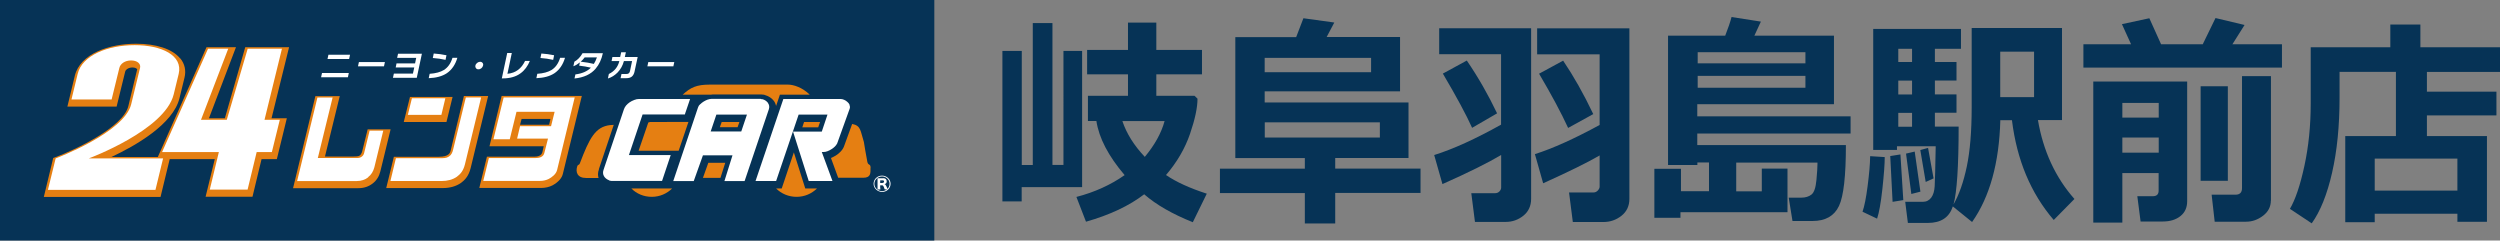
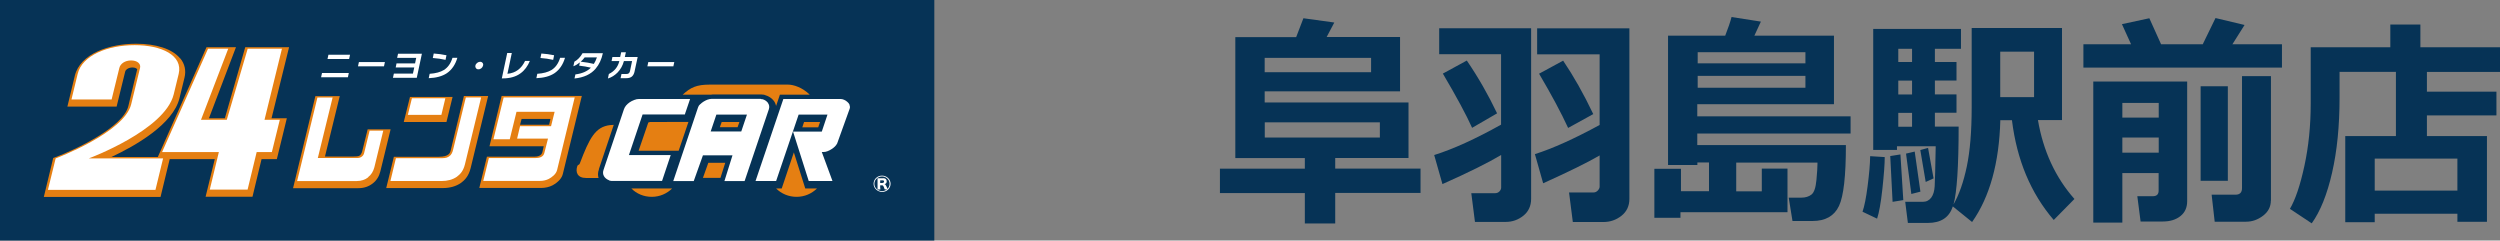
<svg xmlns="http://www.w3.org/2000/svg" viewBox="0 0 245.26 23.6">
  <rect x="0" y="0" width="245.26" height="23.6" fill="#808080" stroke="none" />
  <defs>
    <style> .cls-1 { fill: #fff; } .cls-2 { fill: #e57f12; } .cls-3 { fill: #063356; } </style>
  </defs>
  <g id="_画像" data-name="画像">
    <g>
      <rect class="cls-3" x="34.03" y="-34.03" width="23.6" height="91.66" transform="translate(57.63 -34.03) rotate(90)" />
      <g>
        <path class="cls-2" d="m36.07,12.68l-.56,2.25c-.05.12-.12.28-.27.36-.12.05-.33.07-.7.07h-2.66l1.45-5.93h-2.39l-2.19,9.03h6.42c.54,0,1-.16,1.39-.46.39-.3.64-.71.76-1.21l1-4.1h-2.24Z" />
        <g>
          <polygon class="cls-2" points="44.4 9.51 40.22 9.51 39.61 11.97 43.8 11.97 44.4 9.51" />
          <path class="cls-2" d="m45.51,9.42l-1.31,5.4c-.05.17-.16.56-1.15.56h-4.41l-.75,3.07h5.55c.7,0,1.3-.17,1.79-.51.35-.26.74-.64.94-1.44l1.72-7.08h-2.39Z" />
        </g>
        <path class="cls-2" d="m49.21,9.42l-1.19,4.93h5.32l-.13.58c-.1.37-.48.44-.78.44h-4.66l-.75,3.07h6.05c.43,0,.81-.09,1.14-.26.56-.31.91-.7,1.01-1.13l1.86-7.64h-7.86Zm1.96,2.25h2.83l-.13.57h-2.85l.15-.57Z" />
        <path class="cls-1" d="m36.13,17.39c-.31.24-.68.37-1.12.37h-5.86l1.99-8.19h1.49l-1.45,5.93h3.91c.15,0,.29-.05.41-.14.12-.09.2-.22.23-.37l.53-2.17h1.34l-.87,3.58c-.11.42-.31.75-.62.98" />
        <path class="cls-1" d="m47.2,9.57l-1.59,6.56c-.16.63-.44.95-.79,1.21-.4.28-.91.42-1.52.42h-5l.54-2.24h4.35c.33,0,.6,0,.83-.15.26-.16.37-.41.44-.72l1.24-5.09h1.49m-7.17,1.71h3.28l.39-1.63h-3.28l-.4,1.63Z" />
        <path class="cls-1" d="m51.03,12.38h3.03l.35-1.41h-3.74l-.66,2.69h-1.6l1-4.1h6.97l-1.73,7.13c-.11.41-.51.7-.81.86-.25.13-.55.2-.92.2h-5.51l.55-2.24h4.51c.45,0,.85-.1.94-.53l.35-1.38h-3.03l.29-1.23" />
        <path class="cls-2" d="m17.67,5.73c-.75-.92-2.33-1.44-4.32-1.44-2.61,0-5.48.97-6.01,3.14l-.73,3.03h4.83l.84-3.43c.04-.19.32-.41.71-.41.25,0,.39.08.45.15.03.03.03.04.01.07l-.86,3.57c-.51,2.1-5.33,4.33-7.15,5.01l-.22.08-.92,3.82h11.45l.95-3.92h-5.77c2.34-1.09,6.06-3.21,6.68-5.77l.49-2.01c.17-.7.03-1.35-.41-1.89Z" />
        <polygon class="cls-2" points="28.36 4.63 24.06 4.63 22.06 11.6 20.5 11.6 23.15 4.63 20.26 4.63 15.39 15.61 21.07 15.61 20.17 19.3 24.77 19.3 25.66 15.61 27.16 15.61 28.14 11.6 26.64 11.6 28.36 4.63" />
        <path class="cls-1" d="m8.71,15.54s7.46-2.76,8.33-6.28l.49-2.01c.43-1.82-1.67-2.82-4.32-2.82s-5.15,1-5.59,2.82l-.61,2.51h3.94l.76-3.1c.1-.41.55-.73,1.15-.73s.98.32.88.73c0,0-.33,1.32-.87,3.57-.67,2.78-7.41,5.31-7.41,5.31l-.76,3.09h10.55l.75-3.09h-7.29" />
        <polyline class="cls-1" points="24.3 4.78 22.25 11.75 19.72 11.75 22.39 4.78 20.41 4.78 15.9 14.92 21.47 14.92 20.58 18.6 24.29 18.6 25.18 14.92 26.67 14.92 27.45 11.75 25.95 11.75 27.66 4.78 24.3 4.78" />
        <g>
          <path class="cls-2" d="m69.73,9.29h0c.05,0,.11-.02.16-.02h4.83c.07,0,.14.02.18.02h.05l.11.04c.36.1.65.3.86.57.11.15.18.32.22.49l.37-1.1h2.93c-.73-.72-1.6-.99-2.14-.99h-7.65c-1.34,0-1.9.28-2.68.99h2.77Z" />
          <path class="cls-2" d="m67.53,11.96h-.01s-3.75.01-3.75.01c-.05.02-.11.03-.17.05l-.95,2.77h3.93l.96-2.83Z" />
          <polygon class="cls-2" points="64.58 16.3 60.5 16.3 60.27 16.97 64.36 16.97 64.58 16.3" />
-           <path class="cls-2" d="m80.39,16.97l-1.04-2.84h1.54s.02-.01.03-.02c.07-.03.14-.07.21-.11,0,0,0,0,0,0h-1.93s.94,2.97.94,2.97h.24Z" />
          <polygon class="cls-2" points="78.71 12.49 80.27 12.49 80.45 11.97 78.88 11.97 78.71 12.49" />
          <polygon class="cls-2" points="67.8 16.05 68.36 14.47 73.27 14.47 72.99 15.34 73.44 13.99 68.49 13.99 67.8 16.05" />
          <path class="cls-2" d="m79,18.49l-1.12-3.54-1.19,3.54h-.55c.51.51,1.22.82,2.01.82s1.49-.32,2-.82h-1.14Z" />
          <path class="cls-2" d="m65.5,18.49h-3.56c.5.51,1.21.82,2,.82s1.49-.32,2-.82h-.44Z" />
-           <path class="cls-2" d="m85.41,16.49c0-.48-.23-.21-.32-.61-.09-.4-.34-1.95-.34-1.95-.35-1.09-.27-1.6-1.15-1.77l-.81,2.23c-.08.19-.19.35-.35.51-.13.13-.27.25-.43.35-.16.1-.33.18-.49.25l.71,1.94h2.45c.78,0,.72-.48.72-.96Z" />
          <path class="cls-2" d="m58.75,16.6l1.46-4.35-.34.02c-1.47.16-2.05,1.29-2.99,3.77-.05.15-.18.1-.24.24-.21.6,0,1.18.85,1.18h1.23c-.07-.22-.09-.51.04-.85Z" />
          <polygon class="cls-2" points="71.15 15.97 69.49 15.97 68.96 17.45 70.68 17.45 71.15 15.97" />
          <polygon class="cls-2" points="70.8 11.97 70.62 12.48 72.36 12.48 72.54 11.97 70.8 11.97" />
        </g>
        <path class="cls-1" d="m67.18,11.24l.52-1.53h-5c-.16,0-.32.03-.49.1-.16.06-.3.13-.43.22-.14.1-.26.2-.36.32-.1.12-.16.24-.21.37l-1.99,5.91c-.09.24-.08.46.03.65.1.17.26.31.49.4.03.03.08.05.13.05.05.01.09.02.11.02h4.97l.85-2.54h-4.1l1.34-3.98h4.11Z" />
        <path class="cls-1" d="m75.34,10.09c-.13-.17-.32-.3-.54-.36h-.08s-.07-.03-.1-.03h-4.82c-.12,0-.24.03-.4.08-.13.05-.25.11-.38.19-.12.08-.23.16-.33.26-.12.1-.18.21-.21.31l-2.43,7.22h2.01l.9-2.52h2.9l-.79,2.52h1.98l2.38-7.05c.07-.23.04-.43-.1-.62Zm-2.06,1.15l-.56,1.66h-3l.56-1.66h3Z" />
        <path class="cls-1" d="m83.35,10.29c-.05-.12-.12-.21-.23-.3-.09-.08-.19-.15-.31-.2-.12-.05-.23-.08-.35-.08h-5.61l-2.73,8.05h2.02l2.21-6.52h2.83l-.56,1.67h-2.82l1.54,4.85h2.33l-1.05-2.85h.19c.11,0,.24-.02.38-.08.13-.05.27-.12.39-.2.13-.08.24-.17.33-.26.1-.11.17-.2.22-.3l1.22-3.39c.05-.12.04-.25-.01-.37Z" />
        <path class="cls-1" d="m87.37,18.03c0,.44-.37.8-.82.8s-.85-.35-.85-.8.37-.8.83-.8.84.36.84.8m-.73-.55c.22,0,.35.11.35.3,0,.16-.06.24-.22.29.09.02.12.05.2.23.03.08.06.14.07.17,0,.03.02.04.02.05t0,.02c.14-.14.21-.32.21-.51,0-.4-.33-.72-.73-.72-.43,0-.76.32-.76.72s.33.72.76.72c.17,0,.34-.07.49-.17h-.24s-.03-.09-.07-.2c-.07-.17-.1-.2-.2-.2h-.17v.21c0,.09.01.13.02.2h-.28c0-.06,0-.1,0-.19v-.71c0-.09,0-.13,0-.2.06,0,.1,0,.19,0h.36Zm-.05.46c.09,0,.14-.06.14-.14,0-.07-.05-.11-.14-.11h-.24v.26h.24Z" />
        <g>
          <path class="cls-1" d="m34.13,7.58h-2.63l.09-.42h2.63l-.09.42Zm.12-1.79h-2.12l.09-.42h2.12l-.09.42Z" />
          <path class="cls-1" d="m37.67,6.51h-2.55l.09-.42h2.55l-.09.42Z" />
          <path class="cls-1" d="m40.89,7.63h-2.34l.09-.41h1.87l.13-.6h-1.82l.08-.4h1.82l.11-.54h-1.87l.09-.41h2.34l-.5,2.35Z" />
          <path class="cls-1" d="m44.87,5.67c-.2.68-.55,1.18-1.03,1.51-.45.3-1.04.46-1.78.49l.09-.43c.6-.04,1.06-.17,1.39-.37.39-.24.68-.64.85-1.2h.47Zm-1.17.2c-.39-.09-.81-.15-1.24-.18l.09-.44c.42.03.83.08,1.25.17l-.09.45Z" />
          <path class="cls-1" d="m47.39,6.43c-.02.1-.08.19-.16.26-.09.07-.18.11-.29.11s-.19-.03-.24-.11c-.06-.07-.08-.16-.06-.26.02-.1.08-.19.17-.26.09-.07.19-.11.29-.11s.19.04.24.11c.06.07.08.16.05.26Z" />
          <path class="cls-1" d="m51.98,5.98c-.21.51-.51.92-.91,1.21-.46.34-1.04.5-1.74.5h-.1l.53-2.49h.45l-.43,2.04c.41-.04.76-.17,1.04-.38.28-.21.51-.5.69-.88h.48Z" />
          <path class="cls-1" d="m55.43,5.67c-.2.68-.55,1.18-1.03,1.51-.45.3-1.04.46-1.78.49l.09-.43c.6-.04,1.06-.17,1.39-.37.39-.24.68-.64.85-1.2h.47Zm-1.17.2c-.39-.09-.81-.15-1.24-.18l.09-.44c.42.03.83.08,1.25.17l-.09.45Z" />
          <path class="cls-1" d="m59.14,5.23c-.13.6-.36,1.1-.7,1.5-.47.56-1.17.88-2.08.97l.09-.4c.65-.08,1.16-.3,1.52-.66-.36-.09-.74-.15-1.15-.2l.07-.32c-.21.17-.42.3-.64.38l.1-.45c.15-.08.3-.19.44-.34.14-.15.26-.31.36-.49h1.99Zm-.58.4h-1.2c-.11.15-.24.29-.39.42.51.06.94.13,1.29.22.12-.19.22-.4.3-.64Z" />
          <path class="cls-1" d="m62.26,6.99c-.05.24-.14.41-.27.52-.13.11-.32.16-.55.16h-.56l.09-.41h.46c.11,0,.2-.02.26-.07.06-.05.1-.13.12-.24l.2-.96h-.8c-.12.45-.33.82-.63,1.13-.27.27-.58.47-.94.58l.09-.44c.55-.27.89-.69,1.03-1.27h-.76l.08-.4h.76l.1-.46h.46l-.1.46h1.26l-.3,1.39Z" />
          <path class="cls-1" d="m66.06,6.51h-2.55l.09-.42h2.55l-.09.42Z" />
        </g>
      </g>
    </g>
  </g>
  <g id="_テキスト" data-name="テキスト">
    <g>
-       <path class="cls-3" d="m100.24,19.76h-1.9V5h1.9v11.19h1.08V2.26h1.93v13.92h1.08V5h1.83v13.36h-5.93v1.4Zm17.24-10.07c0,.85-.24,2-.73,3.43s-1.27,2.78-2.36,4.05c.99.68,2.33,1.29,4,1.83l-1.37,2.8c-2-.8-3.59-1.71-4.77-2.74-1.47,1.13-3.38,2.03-5.71,2.69l-.94-2.43c1.78-.46,3.36-1.18,4.73-2.14-1.6-1.88-2.52-3.65-2.77-5.31h-.83v-2.47h3.93v-2.11h-4.01v-2.39h4.01v-2.68h2.78v2.68h4.48v2.39h-4.48v2.11h3.75l.28.27Zm-5.17,5.7c.97-1.17,1.62-2.33,1.94-3.51h-4.14c.41,1.22,1.14,2.39,2.2,3.51Z" />
      <path class="cls-3" d="m130.99,21.92h-2.98v-2.98h-8.33v-2.39h8.33v-1.04h-6.82V3.64h5.97l.71-1.85,3.03.42-.75,1.42h7.2v5.33h-13.28v1.09h14.11v5.45h-7.19v1.04h8.37v2.39h-8.37v2.98Zm3.52-14.84v-1.4h-10.44v1.4h10.44Zm.86,6.41v-1.49h-11.29v1.49h11.29Z" />
      <path class="cls-3" d="m147.26,15.21c-1.27.76-3.19,1.71-5.75,2.85l-.81-2.85c1.88-.59,4.07-1.59,6.56-2.98v-6.91h-6.07v-2.55h9.02v16.73c0,.69-.25,1.25-.76,1.66-.51.41-1.09.61-1.74.61h-3.01l-.36-2.82h2.36c.15,0,.29-.06.4-.17.11-.12.17-.24.17-.37v-3.19Zm-.39-4.09l-2.45,1.42c-.56-1.25-1.52-3.03-2.87-5.32l2.35-1.28c1.12,1.64,2.11,3.37,2.97,5.18Zm10.06,4.13c-1.2.7-3.04,1.6-5.54,2.73l-.81-2.86c1.74-.55,3.85-1.5,6.35-2.86v-6.93h-6.13v-2.55h9.05v16.73c0,.69-.26,1.25-.78,1.66-.52.41-1.11.61-1.77.61h-3l-.37-2.9h2.41c.15,0,.29-.06.41-.19s.18-.25.18-.39v-3.05Zm-.62-4.06l-2.47,1.36c-.68-1.48-1.63-3.25-2.85-5.32l2.36-1.28c1.02,1.51,2.01,3.25,2.96,5.25Z" />
      <path class="cls-3" d="m181.09,14.24c0,3-.22,5-.68,5.97s-1.32,1.47-2.59,1.47h-1.97l-.37-2.29h1.24c.4,0,.73-.1.99-.3.26-.2.42-.68.49-1.43.07-.75.1-1.27.1-1.54v-.17h-7.97v2.82h2.51v-2.23h2.52v4.28h-10.5v.55h-2.56v-4.81h2.61v2.2h2.75v-2.82h-1.14v.25h-2.88V3.5h5.61c.3-.77.51-1.38.62-1.83l2.88.45-.64,1.38h7.81v6.72h-13.41v1.19h15.04v1.69h-15.04v1.13h14.54Zm-3.97-8.03v-1.09h-10.57v1.09h10.57Zm0,2.4v-1.17h-10.57v1.17h10.57Z" />
      <path class="cls-3" d="m184.9,15.4c0,.7-.08,1.75-.23,3.13s-.33,2.36-.52,2.92l-1.43-.68c.18-.51.35-1.34.5-2.51.15-1.17.24-2.15.25-2.94l1.43.09Zm7.48-10.61h-2.56v1.29h2.12v1.82h-2.12v1.36h2.12v1.8h-2.12v1.36h2.33c0,3.9-.17,6.45-.5,7.63.55-.96.98-2.19,1.3-3.71s.48-3.47.48-5.84V2.75h8.86v9.03h-2.36c.52,3.04,1.71,5.62,3.58,7.74l-2.03,2.06c-2.26-2.63-3.62-5.89-4.1-9.79h-1.14c-.11,4.2-1.04,7.53-2.77,9.99l-1.89-1.53c-.35,1.08-1.16,1.62-2.45,1.62h-1.96l-.26-2.07h1.71c.36,0,.64-.14.84-.41s.31-.64.34-1.12c.03-.47.06-1.78.1-3.92h-3.8v.36h-2.33V2.84h8.61v1.96Zm-5.66,14.84l-1.05.17-.23-4.49,1-.16.28,4.47Zm.86-14.84h-1.35v1.29h1.35v-1.29Zm-1.35,3.12v1.36h1.35v-1.36h-1.35Zm0,3.16v1.36h1.35v-1.36h-1.35Zm2.18,7.73l-.9.23-.52-3.96.85-.2.56,3.93Zm1.28-1.3l-.77.35-.53-3.13.76-.21.54,2.99Zm9.86-7.97v-4.46h-3.32v4.46h3.32Z" />
      <path class="cls-3" d="m209.07,4.35l-.9-1.98,2.69-.58,1.15,2.55h4.09l1.25-2.57,2.85.68-1.19,1.89h4.86v2.29h-19.48v-2.29h4.68Zm2.71,12.63h-3.57v4.86h-2.85V8h9.21v11.74c0,.62-.22,1.11-.66,1.46-.44.35-1.01.53-1.73.53h-2.18l-.32-2.48h1.51c.39,0,.58-.18.58-.55v-1.72Zm0-5.44v-1.44h-3.57v1.44h3.57Zm-3.57,3.44h3.57v-1.49h-3.57v1.49Zm10.35,2.76h-2.67v-9.28h2.67v9.28Zm4.22,1.93c0,.6-.25,1.1-.76,1.49-.51.39-1.06.59-1.67.59h-3.08l-.3-2.65h2.34c.42,0,.64-.21.64-.64V7.47h2.84v12.21Z" />
      <path class="cls-3" d="m241.08,20.97h-8.11v.83h-2.89v-8.45h4.97v-6.3h-5.53v2.55c0,2.74-.24,5.18-.73,7.33-.49,2.15-1.16,3.81-2,4.98l-2.14-1.42c.54-.92,1.01-2.32,1.42-4.21.41-1.89.62-3.93.62-6.12v-5.52h7.81v-2.23h2.95v2.23h7.81v2.42h-7.17v1.93h6.82v2.33h-6.82v2.03h5.89v8.41h-2.9v-.78Zm-8.11-2.27h8.11v-3.14h-8.11v3.14Z" />
    </g>
  </g>
</svg>